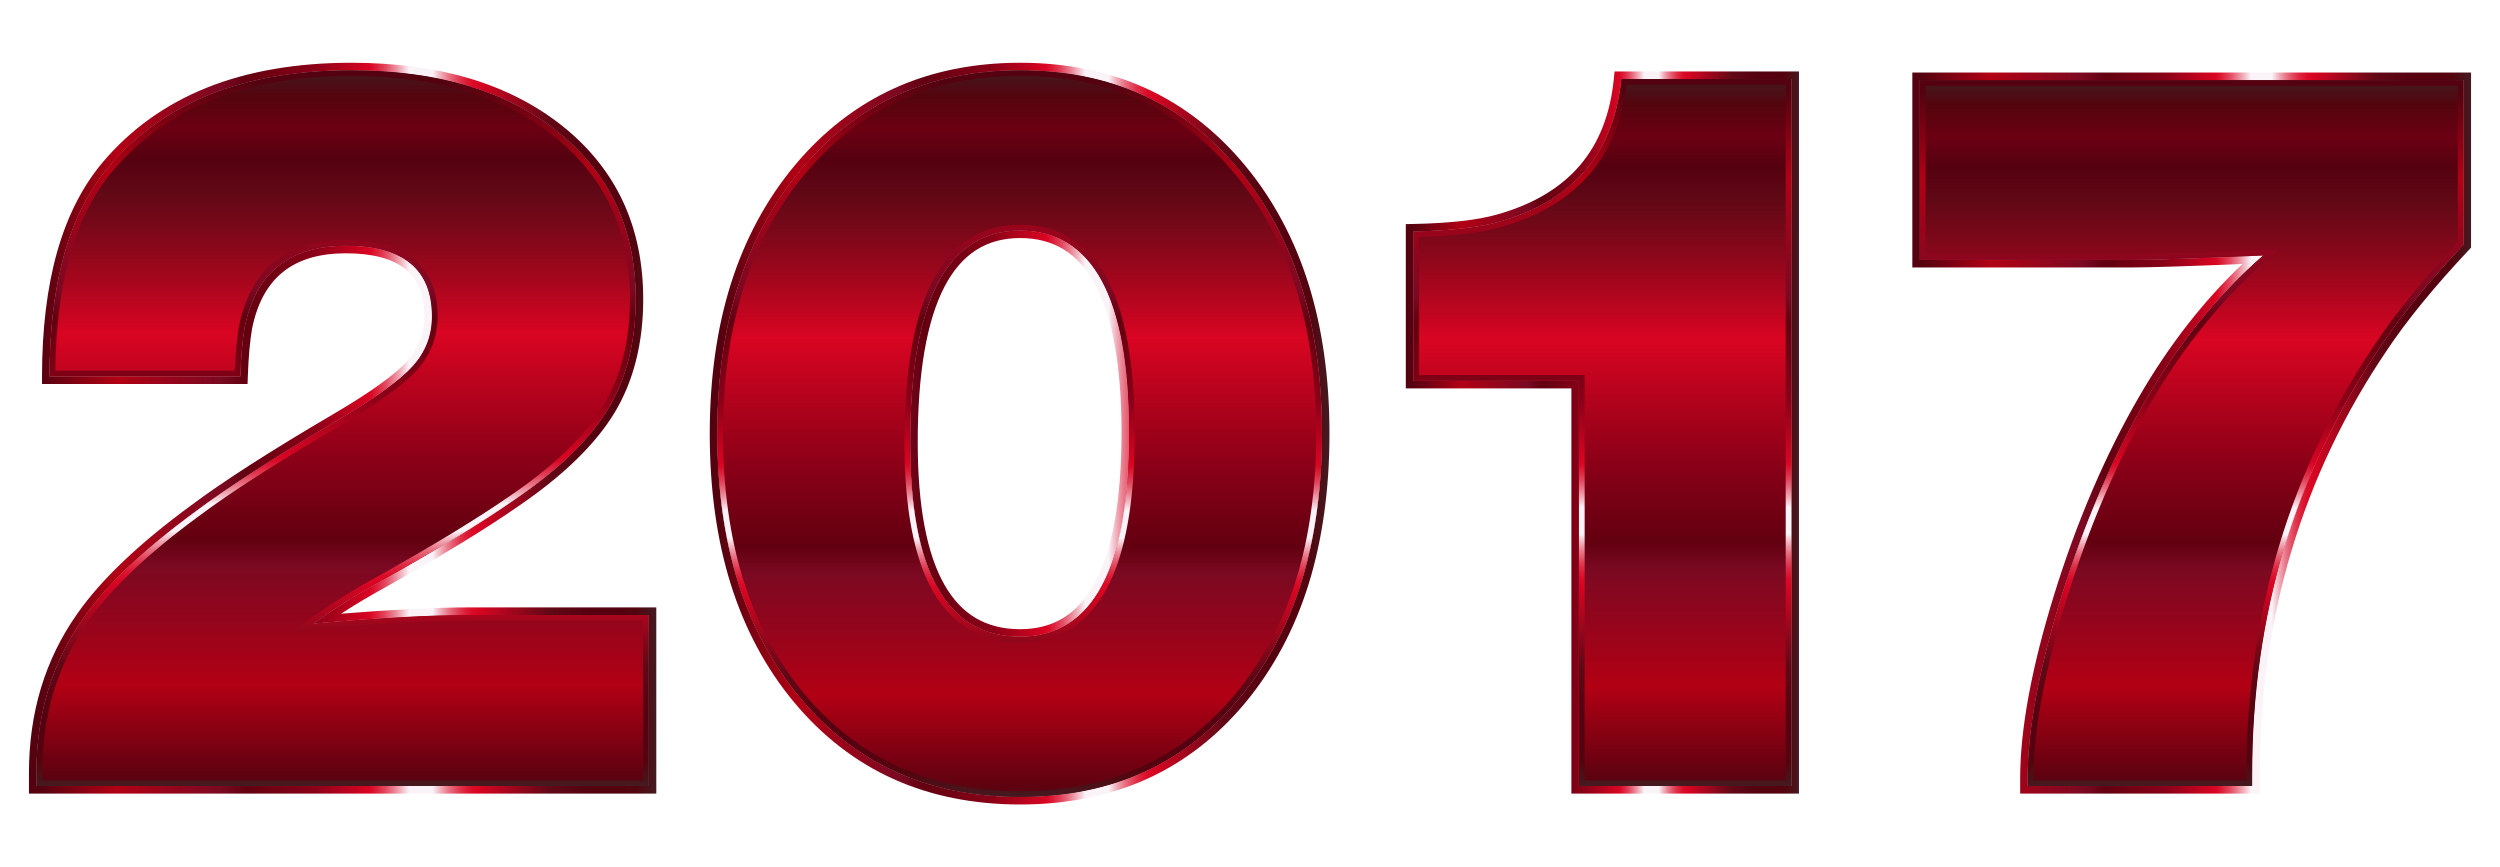
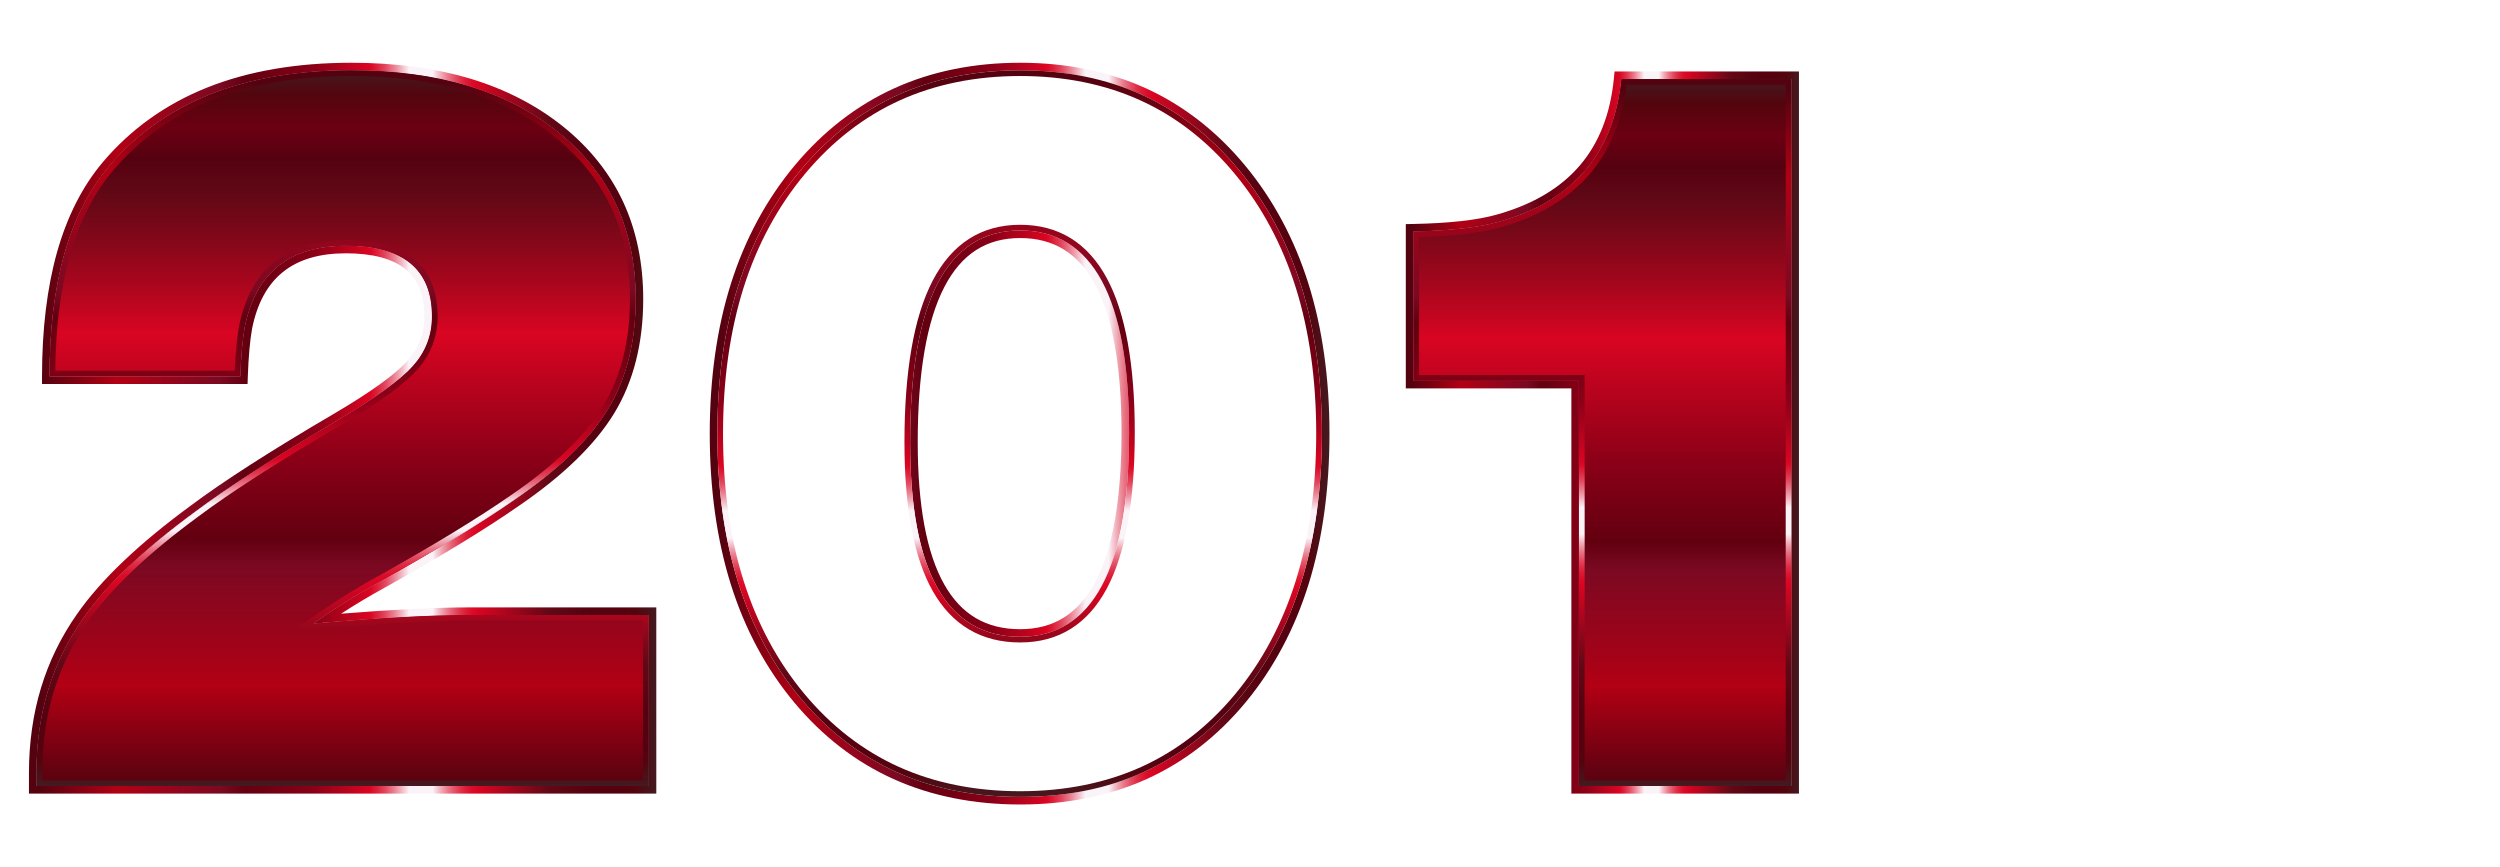
<svg xmlns="http://www.w3.org/2000/svg" version="1.1" id="Layer_1" x="0px" y="0px" viewBox="0 0 2637.049 914.773" style="enable-background:new 0 0 2637.049 914.773;" xml:space="preserve">
  <style type="text/css">
	.st0{fill:url(#SVGID_1_);}
	.st1{fill:url(#SVGID_2_);}
	.st2{fill:url(#SVGID_3_);}
	.st3{fill:url(#SVGID_4_);}
	.st4{fill:url(#SVGID_5_);}
	.st5{fill:url(#SVGID_6_);}
	.st6{fill:url(#SVGID_7_);}
	.st7{fill:url(#SVGID_8_);}
	.st8{fill:url(#SVGID_9_);}
	.st9{fill:url(#SVGID_10_);}
	.st10{fill:url(#SVGID_11_);}
	.st11{fill:url(#SVGID_12_);}
</style>
  <g>
    <g>
      <linearGradient id="SVGID_1_" gradientUnits="userSpaceOnUse" x1="361.399" y1="829.096" x2="361.399" y2="74.188">
        <stop offset="0" style="stop-color:#550210" />
        <stop offset="0.141" style="stop-color:#B20014" />
        <stop offset="0.306" style="stop-color:#7B0922" />
        <stop offset="0.345" style="stop-color:#620010" />
        <stop offset="0.453" style="stop-color:#890017" />
        <stop offset="0.632" style="stop-color:#D90522" />
        <stop offset="0.707" style="stop-color:#A6061D" />
        <stop offset="0.789" style="stop-color:#740818" />
        <stop offset="0.83" style="stop-color:#610816" />
        <stop offset="0.876" style="stop-color:#550110" />
        <stop offset="0.919" style="stop-color:#6B0012" />
        <stop offset="0.966" style="stop-color:#53050E" />
        <stop offset="1" style="stop-color:#441A20" />
      </linearGradient>
      <path class="st0" d="M684.274,648.698v180.397H38.525v-13.79c0-62.047,16.464-116.427,49.408-163.16    c24.507-35.225,63.949-72.766,118.349-112.604c33.699-25.279,83.878-57.452,150.521-96.518    c39.067-22.981,65.297-41.939,78.709-56.876c13.392-14.937,20.108-32.353,20.108-52.282c0-49.784-30.27-74.686-90.773-74.686    c-59.75,0-95.369,28.725-106.859,86.177c-2.297,13.034-3.843,30.268-4.596,51.706H52.313c0-98.044,20.682-171.582,62.047-220.612    c57.451-68.17,142.856-102.263,256.232-102.263c91.15,0,163.915,21.831,218.315,65.495c54.38,43.662,81.579,102.263,81.579,175.8    c0,45.207-9.765,83.878-29.299,116.05c-19.534,32.174-52.28,63.969-98.241,95.369c-35.243,24.525-82.352,53.25-141.33,86.177    c-25.279,13.789-49.03,28.725-71.239,44.812c68.17-6.123,123.322-9.192,165.459-9.192H684.274z" />
      <linearGradient id="SVGID_2_" gradientUnits="userSpaceOnUse" x1="30.524" y1="451.642" x2="692.274" y2="451.642">
        <stop offset="0.018" style="stop-color:#550210" />
        <stop offset="0.141" style="stop-color:#B20014" />
        <stop offset="0.306" style="stop-color:#7B0922" />
        <stop offset="0.345" style="stop-color:#620010" />
        <stop offset="0.453" style="stop-color:#890017" />
        <stop offset="0.542" style="stop-color:#D90522" />
        <stop offset="0.547" style="stop-color:#DA0D29" />
        <stop offset="0.556" style="stop-color:#DD243E" />
        <stop offset="0.568" style="stop-color:#E2485F" />
        <stop offset="0.581" style="stop-color:#E97C8D" />
        <stop offset="0.595" style="stop-color:#F2BCC6" />
        <stop offset="0.606" style="stop-color:#FAF3F8" />
        <stop offset="0.644" style="stop-color:#FAF3F8" />
        <stop offset="0.646" style="stop-color:#F8E5EC" />
        <stop offset="0.657" style="stop-color:#F0ABB7" />
        <stop offset="0.668" style="stop-color:#E97889" />
        <stop offset="0.679" style="stop-color:#E34F64" />
        <stop offset="0.689" style="stop-color:#DF2F47" />
        <stop offset="0.699" style="stop-color:#DC1833" />
        <stop offset="0.708" style="stop-color:#DA0A26" />
        <stop offset="0.716" style="stop-color:#D90522" />
        <stop offset="0.83" style="stop-color:#610816" />
        <stop offset="0.896" style="stop-color:#550110" />
        <stop offset="0.943" style="stop-color:#550110" />
        <stop offset="0.967" style="stop-color:#53050E" />
        <stop offset="1" style="stop-color:#441A20" />
      </linearGradient>
      <path class="st1" d="M370.592,74.188c91.15,0,163.915,21.831,218.315,65.494c54.38,43.662,81.579,102.263,81.579,175.8    c0,45.207-9.765,83.878-29.299,116.05c-19.534,32.174-52.28,63.969-98.241,95.369c-35.243,24.525-82.352,53.25-141.33,86.177    c-25.279,13.789-49.03,28.725-71.239,44.812c68.17-6.123,123.322-9.193,165.459-9.193h188.44v180.397H38.525v-13.79    c0-62.047,16.464-116.427,49.408-163.16c24.507-35.225,63.949-72.766,118.349-112.604c33.699-25.279,83.878-57.452,150.521-96.518    c39.067-22.981,65.297-41.939,78.709-56.876c13.392-14.937,20.108-32.353,20.108-52.282c0-49.784-30.27-74.686-90.773-74.686    c-59.75,0-95.369,28.725-106.859,86.177c-2.297,13.034-3.843,30.268-4.596,51.706H52.313c0-98.044,20.682-171.582,62.047-220.612    C171.811,108.281,257.216,74.188,370.592,74.188 M370.592,66.188c-57.441,0-108.599,8.794-152.053,26.138    c-43.738,17.457-80.847,44.026-110.296,78.97c-21.324,25.276-37.515,57.211-48.119,94.915    c-10.491,37.302-15.811,81.327-15.811,130.852v8h8h201.078h7.724l0.271-7.719c0.732-20.824,2.234-37.816,4.464-50.507    c10.75-53.601,43.132-79.656,98.997-79.656c28.208,0,49.401,5.67,62.992,16.852c13.31,10.951,19.781,27.252,19.781,49.834    c0,18.029-5.909,33.383-18.065,46.941c-12.801,14.258-38.645,32.872-76.808,55.321c-66.579,39.028-117.464,71.662-151.234,96.99    c-54.816,40.147-95.237,78.655-120.147,114.458c-16.86,23.916-29.704,50.202-38.148,78.088    c-8.423,27.816-12.694,57.975-12.694,89.641v13.79v8h8h645.75h8v-8V648.698v-8h-8h-188.44c-35.729,0-81.38,2.233-136.005,6.647    c14.609-9.538,29.87-18.654,45.617-27.244l0.035-0.019l0.034-0.019c58.924-32.897,106.69-62.026,141.978-86.58    c46.669-31.889,80.493-64.793,100.532-97.8c20.212-33.29,30.461-73.732,30.461-120.202c0-37.767-7.113-72.243-21.14-102.471    c-14.056-30.289-35.397-57.06-63.43-79.567c-27.881-22.378-60.881-39.384-98.086-50.546    C458.868,71.81,416.732,66.188,370.592,66.188L370.592,66.188z" />
      <linearGradient id="SVGID_3_" gradientUnits="userSpaceOnUse" x1="361.399" y1="829.096" x2="361.399" y2="74.188">
        <stop offset="0" style="stop-color:#441A20" />
        <stop offset="0.033" style="stop-color:#53050E" />
        <stop offset="0.057" style="stop-color:#550110" />
        <stop offset="0.104" style="stop-color:#550110" />
        <stop offset="0.171" style="stop-color:#610816" />
        <stop offset="0.284" style="stop-color:#D90522" />
        <stop offset="0.292" style="stop-color:#DA0A26" />
        <stop offset="0.301" style="stop-color:#DC1833" />
        <stop offset="0.311" style="stop-color:#DF2F47" />
        <stop offset="0.321" style="stop-color:#E34F64" />
        <stop offset="0.332" style="stop-color:#E97889" />
        <stop offset="0.343" style="stop-color:#F0ABB7" />
        <stop offset="0.354" style="stop-color:#F8E5EC" />
        <stop offset="0.356" style="stop-color:#FAF3F8" />
        <stop offset="0.394" style="stop-color:#FAF3F8" />
        <stop offset="0.405" style="stop-color:#F2BCC6" />
        <stop offset="0.419" style="stop-color:#E97C8D" />
        <stop offset="0.432" style="stop-color:#E2485F" />
        <stop offset="0.444" style="stop-color:#DD243E" />
        <stop offset="0.453" style="stop-color:#DA0D29" />
        <stop offset="0.458" style="stop-color:#D90522" />
        <stop offset="0.547" style="stop-color:#890017" />
        <stop offset="0.655" style="stop-color:#620010" />
        <stop offset="0.694" style="stop-color:#7B0922" />
        <stop offset="0.86" style="stop-color:#B20014" />
        <stop offset="0.982" style="stop-color:#550210" />
      </linearGradient>
      <path class="st2" d="M370.592,80.188c44.777,0,85.559,5.424,121.214,16.12c35.471,10.641,66.876,26.809,93.344,48.053    c26.338,21.147,46.355,46.227,59.496,74.544c13.165,28.368,19.84,60.861,19.84,96.577c0,43.871-9.564,81.868-28.428,112.936    c-19.002,31.298-51.468,62.765-96.497,93.529l-0.021,0.015l-0.021,0.015c-34.906,24.291-82.28,53.175-140.799,85.847    c-25.404,13.858-49.582,29.068-71.863,45.208l-17.65,12.785l21.706-1.95c67.731-6.084,123.219-9.168,164.922-9.168h182.44v168.397    H44.525v-7.79c0-30.29,4.069-59.085,12.093-85.584c8.009-26.451,20.196-51.388,36.241-74.149    c24.03-34.539,63.384-71.949,116.969-111.19l0.028-0.02l0.028-0.021c33.348-25.015,83.8-57.362,149.963-96.146    c39.959-23.506,66.171-42.491,80.134-58.043c14.36-16.016,21.641-34.954,21.641-56.287c0-26.655-8.373-47.059-24.886-60.645    c-16.163-13.298-40.349-20.04-71.887-20.04c-62.735,0-100.667,30.617-112.743,91l-0.014,0.067l-0.012,0.068    c-2.137,12.124-3.633,27.828-4.456,46.747H58.34c0.41-45.795,5.539-86.495,15.261-121.062    c10.059-35.767,25.316-65.94,45.347-89.684c27.95-33.165,63.203-58.395,104.78-74.989    C265.524,88.646,314.936,80.188,370.592,80.188 M370.592,74.188c-113.376,0-198.781,34.093-256.232,102.263    c-41.365,49.03-62.047,122.568-62.047,220.612h201.078c0.754-21.437,2.299-38.672,4.596-51.706    c11.49-57.452,47.11-86.177,106.859-86.177c60.503,0,90.773,24.902,90.773,74.686c0,19.929-6.716,37.344-20.108,52.282    c-13.412,14.937-39.642,33.895-78.709,56.876c-66.643,39.066-116.822,71.239-150.521,96.518    c-54.4,39.838-93.842,77.379-118.349,112.604c-32.944,46.733-49.408,101.113-49.408,163.16v13.79h645.75V648.698h-188.44    c-42.136,0-97.288,3.069-165.459,9.193c22.209-16.088,45.961-31.024,71.239-44.812c58.978-32.927,106.087-61.652,141.33-86.177    c45.961-31.4,78.707-63.196,98.241-95.369c19.534-32.172,29.299-70.843,29.299-116.05c0-73.537-27.199-132.138-81.579-175.8    C534.507,96.019,461.742,74.188,370.592,74.188L370.592,74.188z" />
    </g>
    <g>
      <linearGradient id="SVGID_4_" gradientUnits="userSpaceOnUse" x1="1075.511" y1="840.586" x2="1075.511" y2="74.188">
        <stop offset="0" style="stop-color:#550210" />
        <stop offset="0.141" style="stop-color:#B20014" />
        <stop offset="0.306" style="stop-color:#7B0922" />
        <stop offset="0.345" style="stop-color:#620010" />
        <stop offset="0.453" style="stop-color:#890017" />
        <stop offset="0.632" style="stop-color:#D90522" />
        <stop offset="0.707" style="stop-color:#A6061D" />
        <stop offset="0.789" style="stop-color:#740818" />
        <stop offset="0.83" style="stop-color:#610816" />
        <stop offset="0.876" style="stop-color:#550110" />
        <stop offset="0.919" style="stop-color:#6B0012" />
        <stop offset="0.966" style="stop-color:#53050E" />
        <stop offset="1" style="stop-color:#441A20" />
      </linearGradient>
-       <path class="st3" d="M1076.086,74.188c95.745,0,172.729,35.099,230.953,105.297c58.206,70.197,87.327,162.838,87.327,277.902    c0,115.853-28.925,208.691-86.753,278.493c-57.846,69.805-135.011,104.706-231.527,104.706    c-96.518,0-173.897-34.901-232.103-104.706c-58.223-69.802-87.326-162.64-87.326-278.493c0-115.064,29.3-207.704,87.901-277.902    C903.158,109.286,980.321,74.188,1076.086,74.188z M1076.086,243.094c-77.379,0-116.052,74.506-116.052,223.502    c0,136.734,38.672,205.082,116.052,205.082c76.589,0,114.901-71.814,114.901-215.441    C1190.987,314.154,1152.675,243.094,1076.086,243.094z" />
      <linearGradient id="SVGID_5_" gradientUnits="userSpaceOnUse" x1="748.657" y1="457.387" x2="1402.366" y2="457.387">
        <stop offset="0.018" style="stop-color:#550210" />
        <stop offset="0.141" style="stop-color:#B20014" />
        <stop offset="0.306" style="stop-color:#7B0922" />
        <stop offset="0.345" style="stop-color:#620010" />
        <stop offset="0.453" style="stop-color:#890017" />
        <stop offset="0.542" style="stop-color:#D90522" />
        <stop offset="0.547" style="stop-color:#DA0D29" />
        <stop offset="0.556" style="stop-color:#DD243E" />
        <stop offset="0.568" style="stop-color:#E2485F" />
        <stop offset="0.581" style="stop-color:#E97C8D" />
        <stop offset="0.595" style="stop-color:#F2BCC6" />
        <stop offset="0.606" style="stop-color:#FAF3F8" />
        <stop offset="0.644" style="stop-color:#FAF3F8" />
        <stop offset="0.646" style="stop-color:#F8E5EC" />
        <stop offset="0.657" style="stop-color:#F0ABB7" />
        <stop offset="0.668" style="stop-color:#E97889" />
        <stop offset="0.679" style="stop-color:#E34F64" />
        <stop offset="0.689" style="stop-color:#DF2F47" />
        <stop offset="0.699" style="stop-color:#DC1833" />
        <stop offset="0.708" style="stop-color:#DA0A26" />
        <stop offset="0.716" style="stop-color:#D90522" />
        <stop offset="0.83" style="stop-color:#610816" />
        <stop offset="0.896" style="stop-color:#550110" />
        <stop offset="0.943" style="stop-color:#550110" />
        <stop offset="0.967" style="stop-color:#53050E" />
        <stop offset="1" style="stop-color:#441A20" />
      </linearGradient>
      <path class="st4" d="M1076.086,74.188c95.745,0,172.729,35.099,230.953,105.297c58.206,70.197,87.327,162.838,87.327,277.902    c0,115.853-28.925,208.691-86.753,278.493c-57.846,69.805-135.011,104.706-231.528,104.706    c-96.518,0-173.897-34.901-232.103-104.706c-58.223-69.802-87.326-162.64-87.326-278.493c0-115.064,29.3-207.704,87.901-277.902    C903.158,109.286,980.321,74.188,1076.086,74.188 M1076.086,671.678c76.589,0,114.901-71.814,114.901-215.441    c0-142.082-38.312-213.143-114.901-213.143c-77.379,0-116.052,74.506-116.052,223.502    C960.034,603.33,998.706,671.678,1076.086,671.678 M1076.086,66.188c-48.807,0-93.559,9.098-133.013,27.042    c-39.506,17.968-74.717,45.263-104.656,81.129c-29.834,35.737-52.514,77.74-67.412,124.84    c-14.829,46.883-22.348,100.105-22.348,158.188c0,58.471,7.468,111.936,22.196,158.909    c14.801,47.206,37.339,89.164,66.986,124.708c29.747,35.675,64.919,62.826,104.538,80.698    c39.545,17.839,84.531,26.884,133.708,26.884c49.176,0,94.113-9.046,133.562-26.887c39.522-17.874,74.555-45.03,104.125-80.715    c29.449-35.547,51.836-77.503,66.54-124.703c14.633-46.974,22.053-100.434,22.053-158.895c0-58.074-7.471-111.291-22.204-158.174    c-14.8-47.094-37.33-89.094-66.964-124.834c-29.753-35.872-64.827-63.174-104.246-81.146    C1169.59,75.287,1124.887,66.188,1076.086,66.188L1076.086,66.188z M1076.086,663.678c-35.911,0-62.106-15.441-80.08-47.206    c-18.56-32.8-27.971-83.226-27.971-149.876c0-72.857,9.457-128.014,28.109-163.938c18.014-34.697,44.164-51.564,79.943-51.564    c35.44,0,61.323,16.056,79.13,49.087c18.428,34.183,27.772,86.688,27.772,156.056c0,70.148-9.349,123.245-27.788,157.816    C1137.388,647.445,1111.51,663.678,1076.086,663.678L1076.086,663.678z" />
      <linearGradient id="SVGID_6_" gradientUnits="userSpaceOnUse" x1="1075.511" y1="840.586" x2="1075.511" y2="74.188">
        <stop offset="0" style="stop-color:#441A20" />
        <stop offset="0.033" style="stop-color:#53050E" />
        <stop offset="0.057" style="stop-color:#550110" />
        <stop offset="0.104" style="stop-color:#550110" />
        <stop offset="0.171" style="stop-color:#610816" />
        <stop offset="0.284" style="stop-color:#D90522" />
        <stop offset="0.292" style="stop-color:#DA0A26" />
        <stop offset="0.301" style="stop-color:#DC1833" />
        <stop offset="0.311" style="stop-color:#DF2F47" />
        <stop offset="0.321" style="stop-color:#E34F64" />
        <stop offset="0.332" style="stop-color:#E97889" />
        <stop offset="0.343" style="stop-color:#F0ABB7" />
        <stop offset="0.354" style="stop-color:#F8E5EC" />
        <stop offset="0.356" style="stop-color:#FAF3F8" />
        <stop offset="0.394" style="stop-color:#FAF3F8" />
        <stop offset="0.405" style="stop-color:#F2BCC6" />
        <stop offset="0.419" style="stop-color:#E97C8D" />
        <stop offset="0.432" style="stop-color:#E2485F" />
        <stop offset="0.444" style="stop-color:#DD243E" />
        <stop offset="0.453" style="stop-color:#DA0D29" />
        <stop offset="0.458" style="stop-color:#D90522" />
        <stop offset="0.547" style="stop-color:#890017" />
        <stop offset="0.655" style="stop-color:#620010" />
        <stop offset="0.694" style="stop-color:#7B0922" />
        <stop offset="0.86" style="stop-color:#B20014" />
        <stop offset="0.982" style="stop-color:#550210" />
      </linearGradient>
      <path class="st5" d="M1076.086,80.188c46.784,0,89.532,8.675,127.058,25.784c37.482,17.089,70.884,43.111,99.277,77.343    c28.47,34.335,50.132,74.741,64.385,120.095c14.306,45.523,21.56,97.329,21.56,153.977c0,57.048-7.207,109.107-21.419,154.731    c-14.158,45.449-35.675,85.8-63.953,119.934c-28.202,34.032-61.549,59.902-99.115,76.891    c-37.624,17.016-80.62,25.643-127.793,25.643c-47.179,0-90.228-8.628-127.951-25.645c-37.673-16.994-71.164-42.868-99.544-76.904    c-28.468-34.13-50.128-74.48-64.379-119.929c-14.302-45.616-21.554-97.671-21.554-154.72c0-56.649,7.3-108.451,21.696-153.966    c14.345-45.354,36.151-85.759,64.811-120.09c28.582-34.239,62.127-60.266,99.705-77.356    C986.49,88.863,1029.292,80.188,1076.086,80.188 M1076.086,677.678c40.506,0,71.279-19.19,91.466-57.037    c19.532-36.62,29.436-91.934,29.436-164.405c0-71.713-9.908-126.453-29.448-162.699c-20.191-37.453-50.96-56.443-91.453-56.443    c-40.926,0-72.003,19.888-92.368,59.113c-19.696,37.937-29.683,95.264-29.683,170.389c0,69.097,10.022,121.842,29.787,156.771    C1004.213,659.405,1035.256,677.678,1076.086,677.678 M1076.086,74.188c-95.764,0-172.928,35.099-231.527,105.297    c-58.601,70.197-87.901,162.838-87.901,277.902c0,115.853,29.103,208.691,87.326,278.493    c58.206,69.805,135.585,104.706,232.103,104.706c96.517,0,173.682-34.901,231.528-104.706    c57.828-69.802,86.753-162.64,86.753-278.493c0-115.064-29.121-207.704-87.327-277.902    C1248.815,109.286,1171.83,74.188,1076.086,74.188L1076.086,74.188z M1076.086,671.678c-77.379,0-116.052-68.348-116.052-205.082    c0-148.996,38.672-223.502,116.052-223.502c76.589,0,114.901,71.06,114.901,213.143    C1190.987,599.864,1152.675,671.678,1076.086,671.678L1076.086,671.678z" />
    </g>
    <g>
      <linearGradient id="SVGID_7_" gradientUnits="userSpaceOnUse" x1="1690.232" y1="829.096" x2="1690.232" y2="83.38">
        <stop offset="0" style="stop-color:#550210" />
        <stop offset="0.141" style="stop-color:#B20014" />
        <stop offset="0.306" style="stop-color:#7B0922" />
        <stop offset="0.345" style="stop-color:#620010" />
        <stop offset="0.453" style="stop-color:#890017" />
        <stop offset="0.632" style="stop-color:#D90522" />
        <stop offset="0.707" style="stop-color:#A6061D" />
        <stop offset="0.789" style="stop-color:#740818" />
        <stop offset="0.83" style="stop-color:#610816" />
        <stop offset="0.876" style="stop-color:#550110" />
        <stop offset="0.919" style="stop-color:#6B0012" />
        <stop offset="0.966" style="stop-color:#53050E" />
        <stop offset="1" style="stop-color:#441A20" />
      </linearGradient>
      <path class="st6" d="M1889.587,83.38v745.715h-224.059V401.659h-174.651V244.243c39.067-0.754,69.317-4.201,90.773-10.341    c78.132-22.208,121.023-72.388,128.689-150.521H1889.587z" />
      <linearGradient id="SVGID_8_" gradientUnits="userSpaceOnUse" x1="1482.877" y1="456.238" x2="1897.587" y2="456.238">
        <stop offset="0.018" style="stop-color:#550210" />
        <stop offset="0.141" style="stop-color:#B20014" />
        <stop offset="0.306" style="stop-color:#7B0922" />
        <stop offset="0.345" style="stop-color:#620010" />
        <stop offset="0.453" style="stop-color:#890017" />
        <stop offset="0.542" style="stop-color:#D90522" />
        <stop offset="0.547" style="stop-color:#DA0D29" />
        <stop offset="0.556" style="stop-color:#DD243E" />
        <stop offset="0.568" style="stop-color:#E2485F" />
        <stop offset="0.581" style="stop-color:#E97C8D" />
        <stop offset="0.595" style="stop-color:#F2BCC6" />
        <stop offset="0.606" style="stop-color:#FAF3F8" />
        <stop offset="0.644" style="stop-color:#FAF3F8" />
        <stop offset="0.646" style="stop-color:#F8E5EC" />
        <stop offset="0.657" style="stop-color:#F0ABB7" />
        <stop offset="0.668" style="stop-color:#E97889" />
        <stop offset="0.679" style="stop-color:#E34F64" />
        <stop offset="0.689" style="stop-color:#DF2F47" />
        <stop offset="0.699" style="stop-color:#DC1833" />
        <stop offset="0.708" style="stop-color:#DA0A26" />
        <stop offset="0.716" style="stop-color:#D90522" />
        <stop offset="0.83" style="stop-color:#610816" />
        <stop offset="0.896" style="stop-color:#550110" />
        <stop offset="0.943" style="stop-color:#550110" />
        <stop offset="0.967" style="stop-color:#53050E" />
        <stop offset="1" style="stop-color:#441A20" />
      </linearGradient>
      <path class="st7" d="M1889.587,83.38v745.715h-224.059V401.659h-174.651V244.243c39.067-0.754,69.318-4.201,90.773-10.341    c78.132-22.208,121.023-72.388,128.689-150.521H1889.587 M1897.587,75.38h-8h-179.249h-7.254l-0.708,7.219    c-7.38,75.222-47.586,122.196-122.914,143.607c-20.705,5.925-50.557,9.301-88.74,10.038l-7.846,0.151v7.847v157.416v8h8h166.651    v419.437v8h8h224.059h8v-8V83.38V75.38L1897.587,75.38z" />
      <linearGradient id="SVGID_9_" gradientUnits="userSpaceOnUse" x1="1690.232" y1="829.096" x2="1690.232" y2="83.38">
        <stop offset="0" style="stop-color:#441A20" />
        <stop offset="0.033" style="stop-color:#53050E" />
        <stop offset="0.057" style="stop-color:#550110" />
        <stop offset="0.104" style="stop-color:#550110" />
        <stop offset="0.171" style="stop-color:#610816" />
        <stop offset="0.284" style="stop-color:#D90522" />
        <stop offset="0.292" style="stop-color:#DA0A26" />
        <stop offset="0.301" style="stop-color:#DC1833" />
        <stop offset="0.311" style="stop-color:#DF2F47" />
        <stop offset="0.321" style="stop-color:#E34F64" />
        <stop offset="0.332" style="stop-color:#E97889" />
        <stop offset="0.343" style="stop-color:#F0ABB7" />
        <stop offset="0.354" style="stop-color:#F8E5EC" />
        <stop offset="0.356" style="stop-color:#FAF3F8" />
        <stop offset="0.394" style="stop-color:#FAF3F8" />
        <stop offset="0.405" style="stop-color:#F2BCC6" />
        <stop offset="0.419" style="stop-color:#E97C8D" />
        <stop offset="0.432" style="stop-color:#E2485F" />
        <stop offset="0.444" style="stop-color:#DD243E" />
        <stop offset="0.453" style="stop-color:#DA0D29" />
        <stop offset="0.458" style="stop-color:#D90522" />
        <stop offset="0.547" style="stop-color:#890017" />
        <stop offset="0.655" style="stop-color:#620010" />
        <stop offset="0.694" style="stop-color:#7B0922" />
        <stop offset="0.86" style="stop-color:#B20014" />
        <stop offset="0.982" style="stop-color:#550210" />
      </linearGradient>
      <path class="st8" d="M1883.587,89.38v733.715h-212.059V401.659v-6h-6h-168.651V250.106c36.611-0.989,65.667-4.496,86.414-10.433    c78.555-22.328,123.084-72.875,132.428-150.293H1883.587 M1889.587,83.38h-179.249c-7.666,78.133-50.557,128.313-128.689,150.521    c-21.456,6.14-51.706,9.587-90.773,10.341v157.416h174.651v427.437h224.059V83.38L1889.587,83.38z" />
    </g>
    <g>
      <linearGradient id="SVGID_10_" gradientUnits="userSpaceOnUse" x1="2311.845" y1="829.096" x2="2311.845" y2="84.529">
        <stop offset="0" style="stop-color:#550210" />
        <stop offset="0.141" style="stop-color:#B20014" />
        <stop offset="0.306" style="stop-color:#7B0922" />
        <stop offset="0.345" style="stop-color:#620010" />
        <stop offset="0.453" style="stop-color:#890017" />
        <stop offset="0.632" style="stop-color:#D90522" />
        <stop offset="0.707" style="stop-color:#A6061D" />
        <stop offset="0.789" style="stop-color:#740818" />
        <stop offset="0.83" style="stop-color:#610816" />
        <stop offset="0.876" style="stop-color:#550110" />
        <stop offset="0.919" style="stop-color:#6B0012" />
        <stop offset="0.966" style="stop-color:#53050E" />
        <stop offset="1" style="stop-color:#441A20" />
      </linearGradient>
-       <path class="st9" d="M2598.524,84.529v173.502c-36.764,39.066-65.885,74.686-87.324,106.859    c-90.395,133.285-135.581,283.808-135.581,451.567v12.639h-236.701v-8.044c0-51.312,11.868-115.28,35.621-191.887    c23.733-76.589,53.23-145.351,88.473-206.249c35.223-60.898,76.588-112.03,124.094-153.394    c-71.237,3.069-117.594,4.596-139.033,4.596h-222.908V84.529H2598.524z" />
      <linearGradient id="SVGID_11_" gradientUnits="userSpaceOnUse" x1="2017.166" y1="456.812" x2="2606.524" y2="456.812">
        <stop offset="0.018" style="stop-color:#550210" />
        <stop offset="0.141" style="stop-color:#B20014" />
        <stop offset="0.306" style="stop-color:#7B0922" />
        <stop offset="0.345" style="stop-color:#620010" />
        <stop offset="0.453" style="stop-color:#890017" />
        <stop offset="0.542" style="stop-color:#D90522" />
        <stop offset="0.547" style="stop-color:#DA0D29" />
        <stop offset="0.556" style="stop-color:#DD243E" />
        <stop offset="0.568" style="stop-color:#E2485F" />
        <stop offset="0.581" style="stop-color:#E97C8D" />
        <stop offset="0.595" style="stop-color:#F2BCC6" />
        <stop offset="0.606" style="stop-color:#FAF3F8" />
        <stop offset="0.644" style="stop-color:#FAF3F8" />
        <stop offset="0.646" style="stop-color:#F8E5EC" />
        <stop offset="0.657" style="stop-color:#F0ABB7" />
        <stop offset="0.668" style="stop-color:#E97889" />
        <stop offset="0.679" style="stop-color:#E34F64" />
        <stop offset="0.689" style="stop-color:#DF2F47" />
        <stop offset="0.699" style="stop-color:#DC1833" />
        <stop offset="0.708" style="stop-color:#DA0A26" />
        <stop offset="0.716" style="stop-color:#D90522" />
        <stop offset="0.83" style="stop-color:#610816" />
        <stop offset="0.896" style="stop-color:#550110" />
        <stop offset="0.943" style="stop-color:#550110" />
        <stop offset="0.967" style="stop-color:#53050E" />
        <stop offset="1" style="stop-color:#441A20" />
      </linearGradient>
-       <path class="st10" d="M2598.524,84.529v173.502c-36.764,39.066-65.885,74.686-87.324,106.859    c-90.395,133.285-135.581,283.808-135.581,451.566v12.639h-236.701v-8.044c0-51.312,11.868-115.28,35.621-191.887    c23.733-76.589,53.23-145.351,88.473-206.249c35.223-60.898,76.588-112.03,124.094-153.394    c-71.237,3.069-117.594,4.596-139.033,4.596h-222.908V84.529H2598.524 M2606.524,76.529h-8h-573.359h-8v8v189.588v8h8h222.908    c19.262,0,58.676-1.233,117.314-3.669c-41.217,39.052-77.918,86.205-109.301,140.462c-35.381,61.137-65.388,131.08-89.189,207.886    c-23.874,76.998-35.979,142.355-35.979,194.255v8.044v8h8h236.701h8v-8v-12.639c0-165.356,45.152-315.774,134.202-447.076    l0.018-0.027l0.018-0.027c21.061-31.605,50.161-67.206,86.493-105.813l2.174-2.31v-3.172V84.529V76.529L2606.524,76.529z" />
      <linearGradient id="SVGID_12_" gradientUnits="userSpaceOnUse" x1="2311.845" y1="829.096" x2="2311.845" y2="84.529">
        <stop offset="0" style="stop-color:#441A20" />
        <stop offset="0.033" style="stop-color:#53050E" />
        <stop offset="0.057" style="stop-color:#550110" />
        <stop offset="0.104" style="stop-color:#550110" />
        <stop offset="0.171" style="stop-color:#610816" />
        <stop offset="0.284" style="stop-color:#D90522" />
        <stop offset="0.292" style="stop-color:#DA0A26" />
        <stop offset="0.301" style="stop-color:#DC1833" />
        <stop offset="0.311" style="stop-color:#DF2F47" />
        <stop offset="0.321" style="stop-color:#E34F64" />
        <stop offset="0.332" style="stop-color:#E97889" />
        <stop offset="0.343" style="stop-color:#F0ABB7" />
        <stop offset="0.354" style="stop-color:#F8E5EC" />
        <stop offset="0.356" style="stop-color:#FAF3F8" />
        <stop offset="0.394" style="stop-color:#FAF3F8" />
        <stop offset="0.405" style="stop-color:#F2BCC6" />
        <stop offset="0.419" style="stop-color:#E97C8D" />
        <stop offset="0.432" style="stop-color:#E2485F" />
        <stop offset="0.444" style="stop-color:#DD243E" />
        <stop offset="0.453" style="stop-color:#DA0D29" />
        <stop offset="0.458" style="stop-color:#D90522" />
        <stop offset="0.547" style="stop-color:#890017" />
        <stop offset="0.655" style="stop-color:#620010" />
        <stop offset="0.694" style="stop-color:#7B0922" />
        <stop offset="0.86" style="stop-color:#B20014" />
        <stop offset="0.982" style="stop-color:#550210" />
      </linearGradient>
-       <path class="st11" d="M2592.524,90.529v165.126c-36.109,38.509-65.142,74.131-86.29,105.868    c-90.651,133.663-136.615,286.725-136.615,454.934v6.639h-224.701v-2.044c0-50.493,11.894-114.455,35.352-190.111    c23.491-75.808,53.077-144.786,87.935-205.021c34.727-60.04,76.056-111.137,122.84-151.874l12.928-11.257l-17.127,0.738    c-70.698,3.046-117.389,4.591-138.774,4.591h-216.908V90.529H2592.524 M2598.524,84.529h-573.359v189.588h222.908    c21.439,0,67.796-1.527,139.033-4.596c-47.506,41.365-88.871,92.496-124.094,153.394c-35.243,60.898-64.739,129.66-88.473,206.249    c-23.753,76.607-35.621,140.575-35.621,191.887v8.044h236.701v-12.639c0-167.759,45.186-318.282,135.581-451.566    c21.439-32.174,50.56-67.793,87.324-106.859V84.529L2598.524,84.529z" />
    </g>
  </g>
</svg>